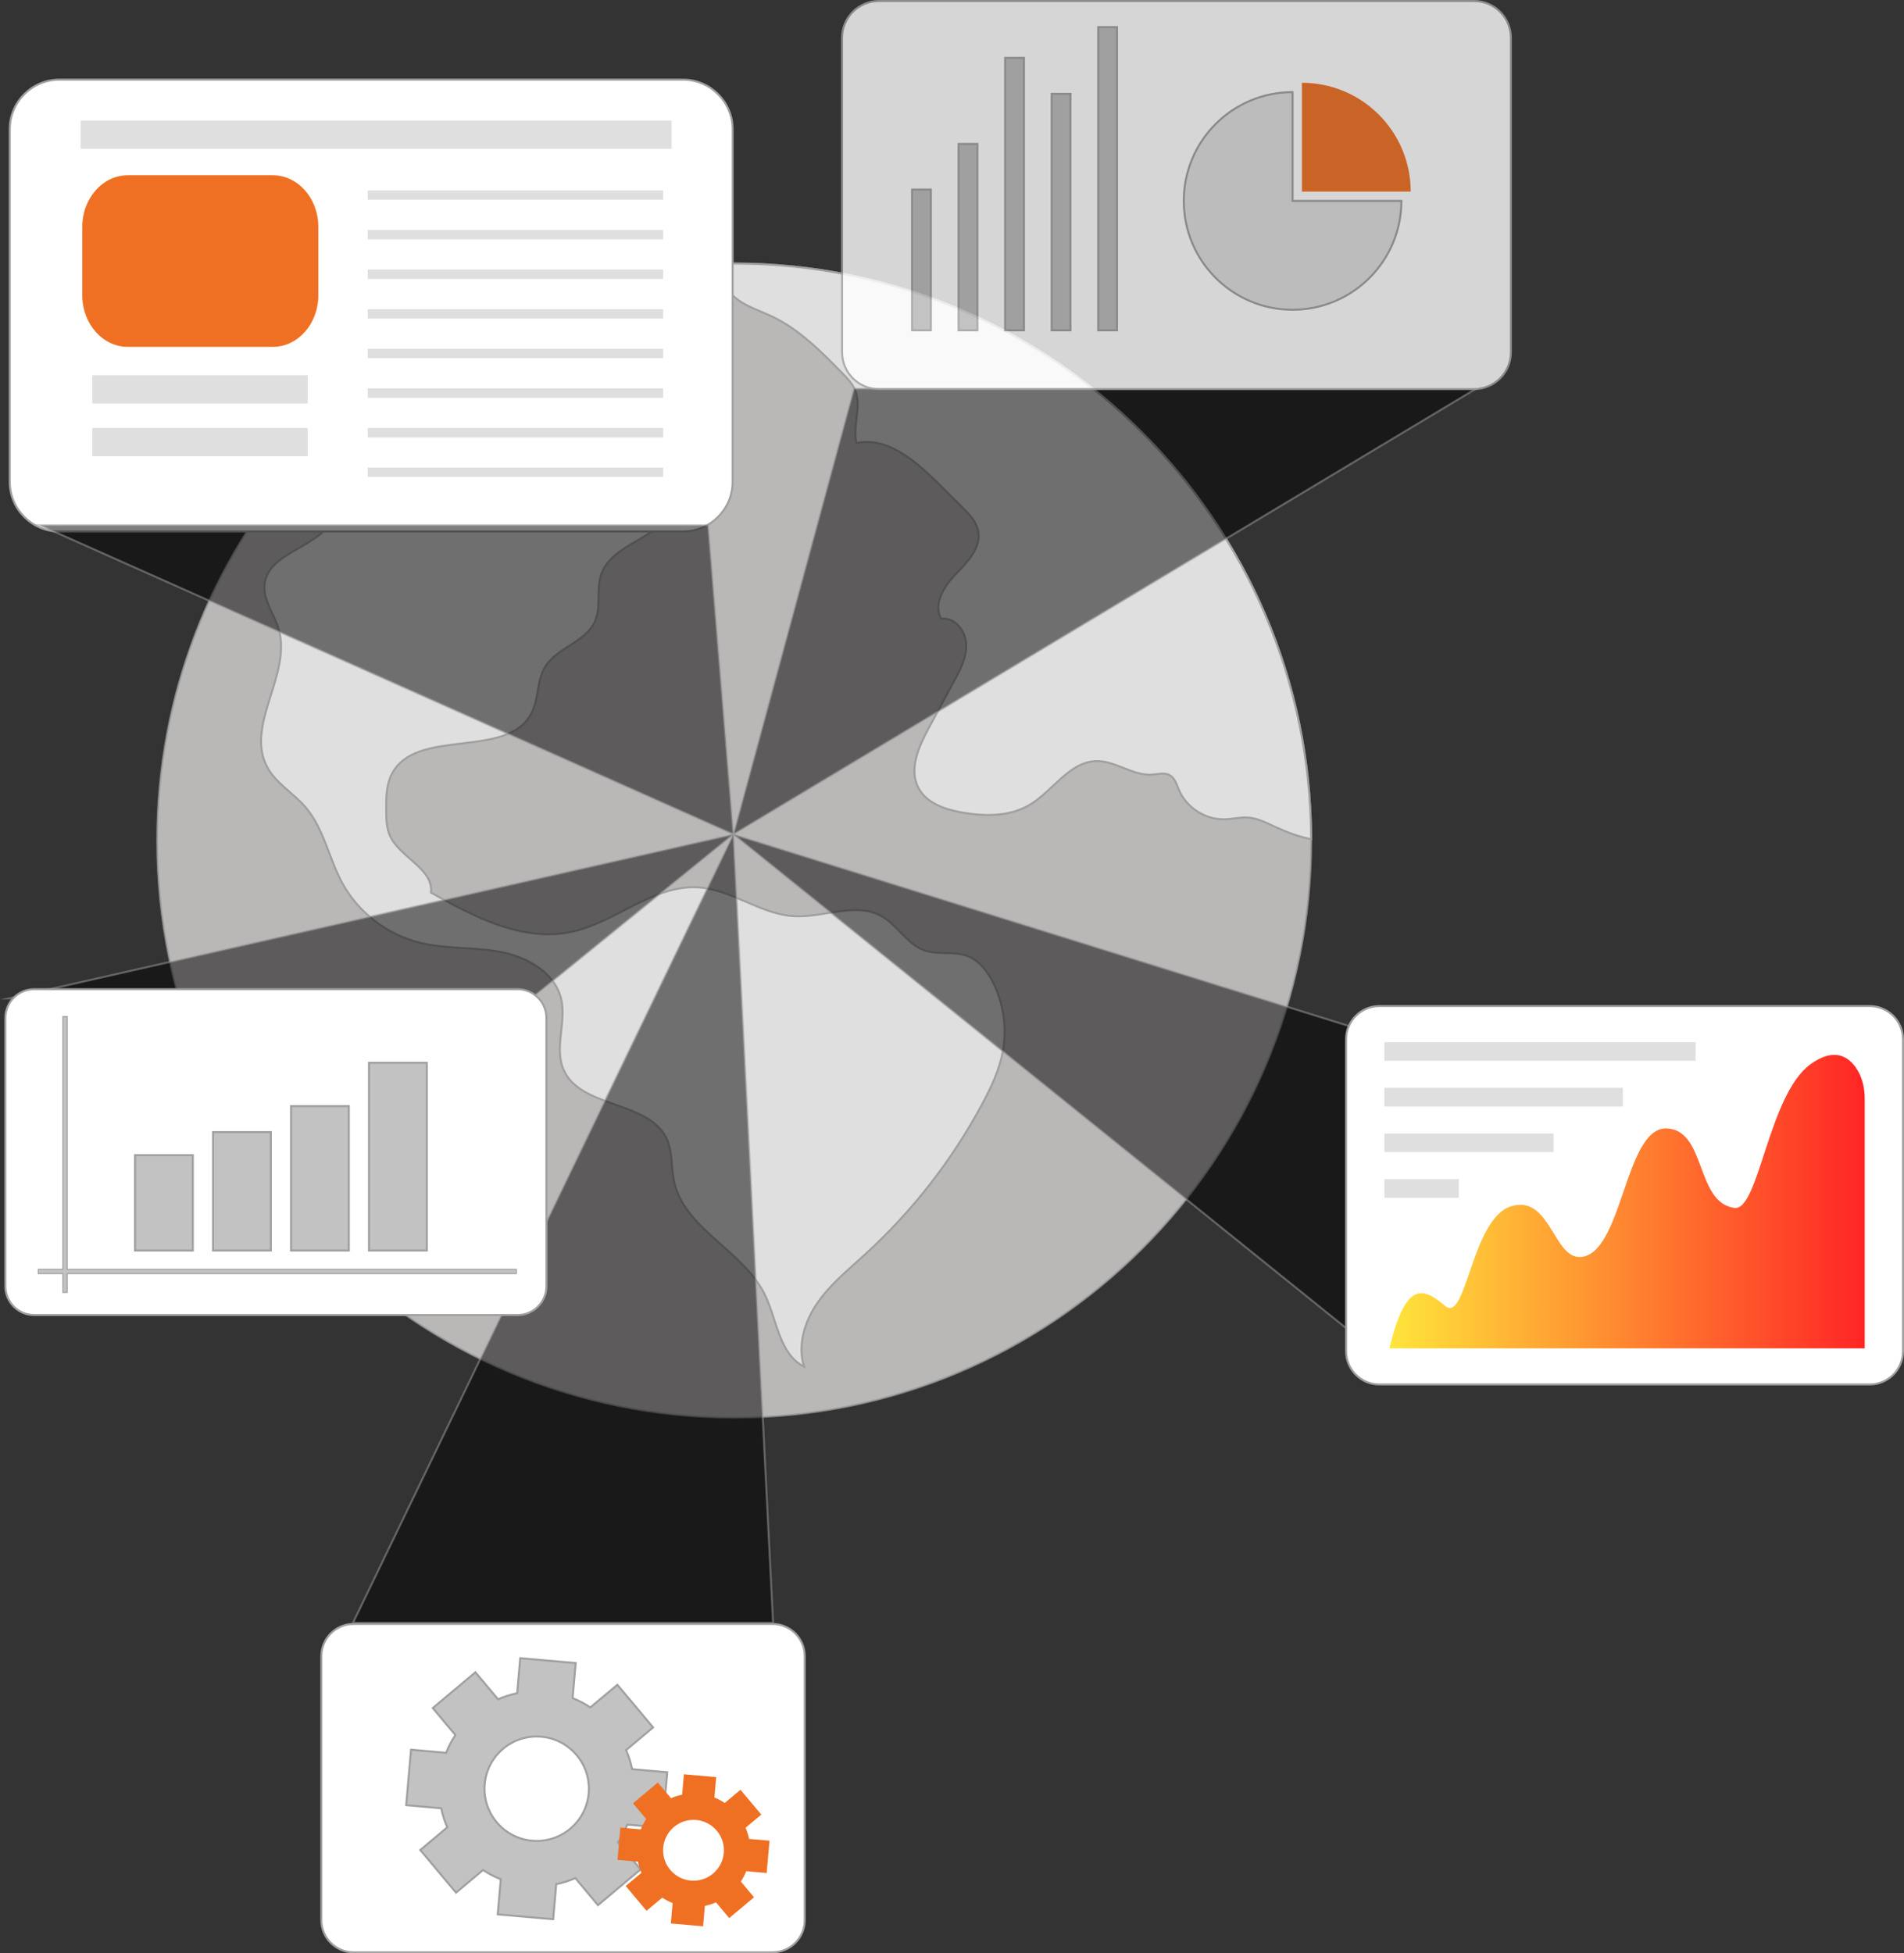
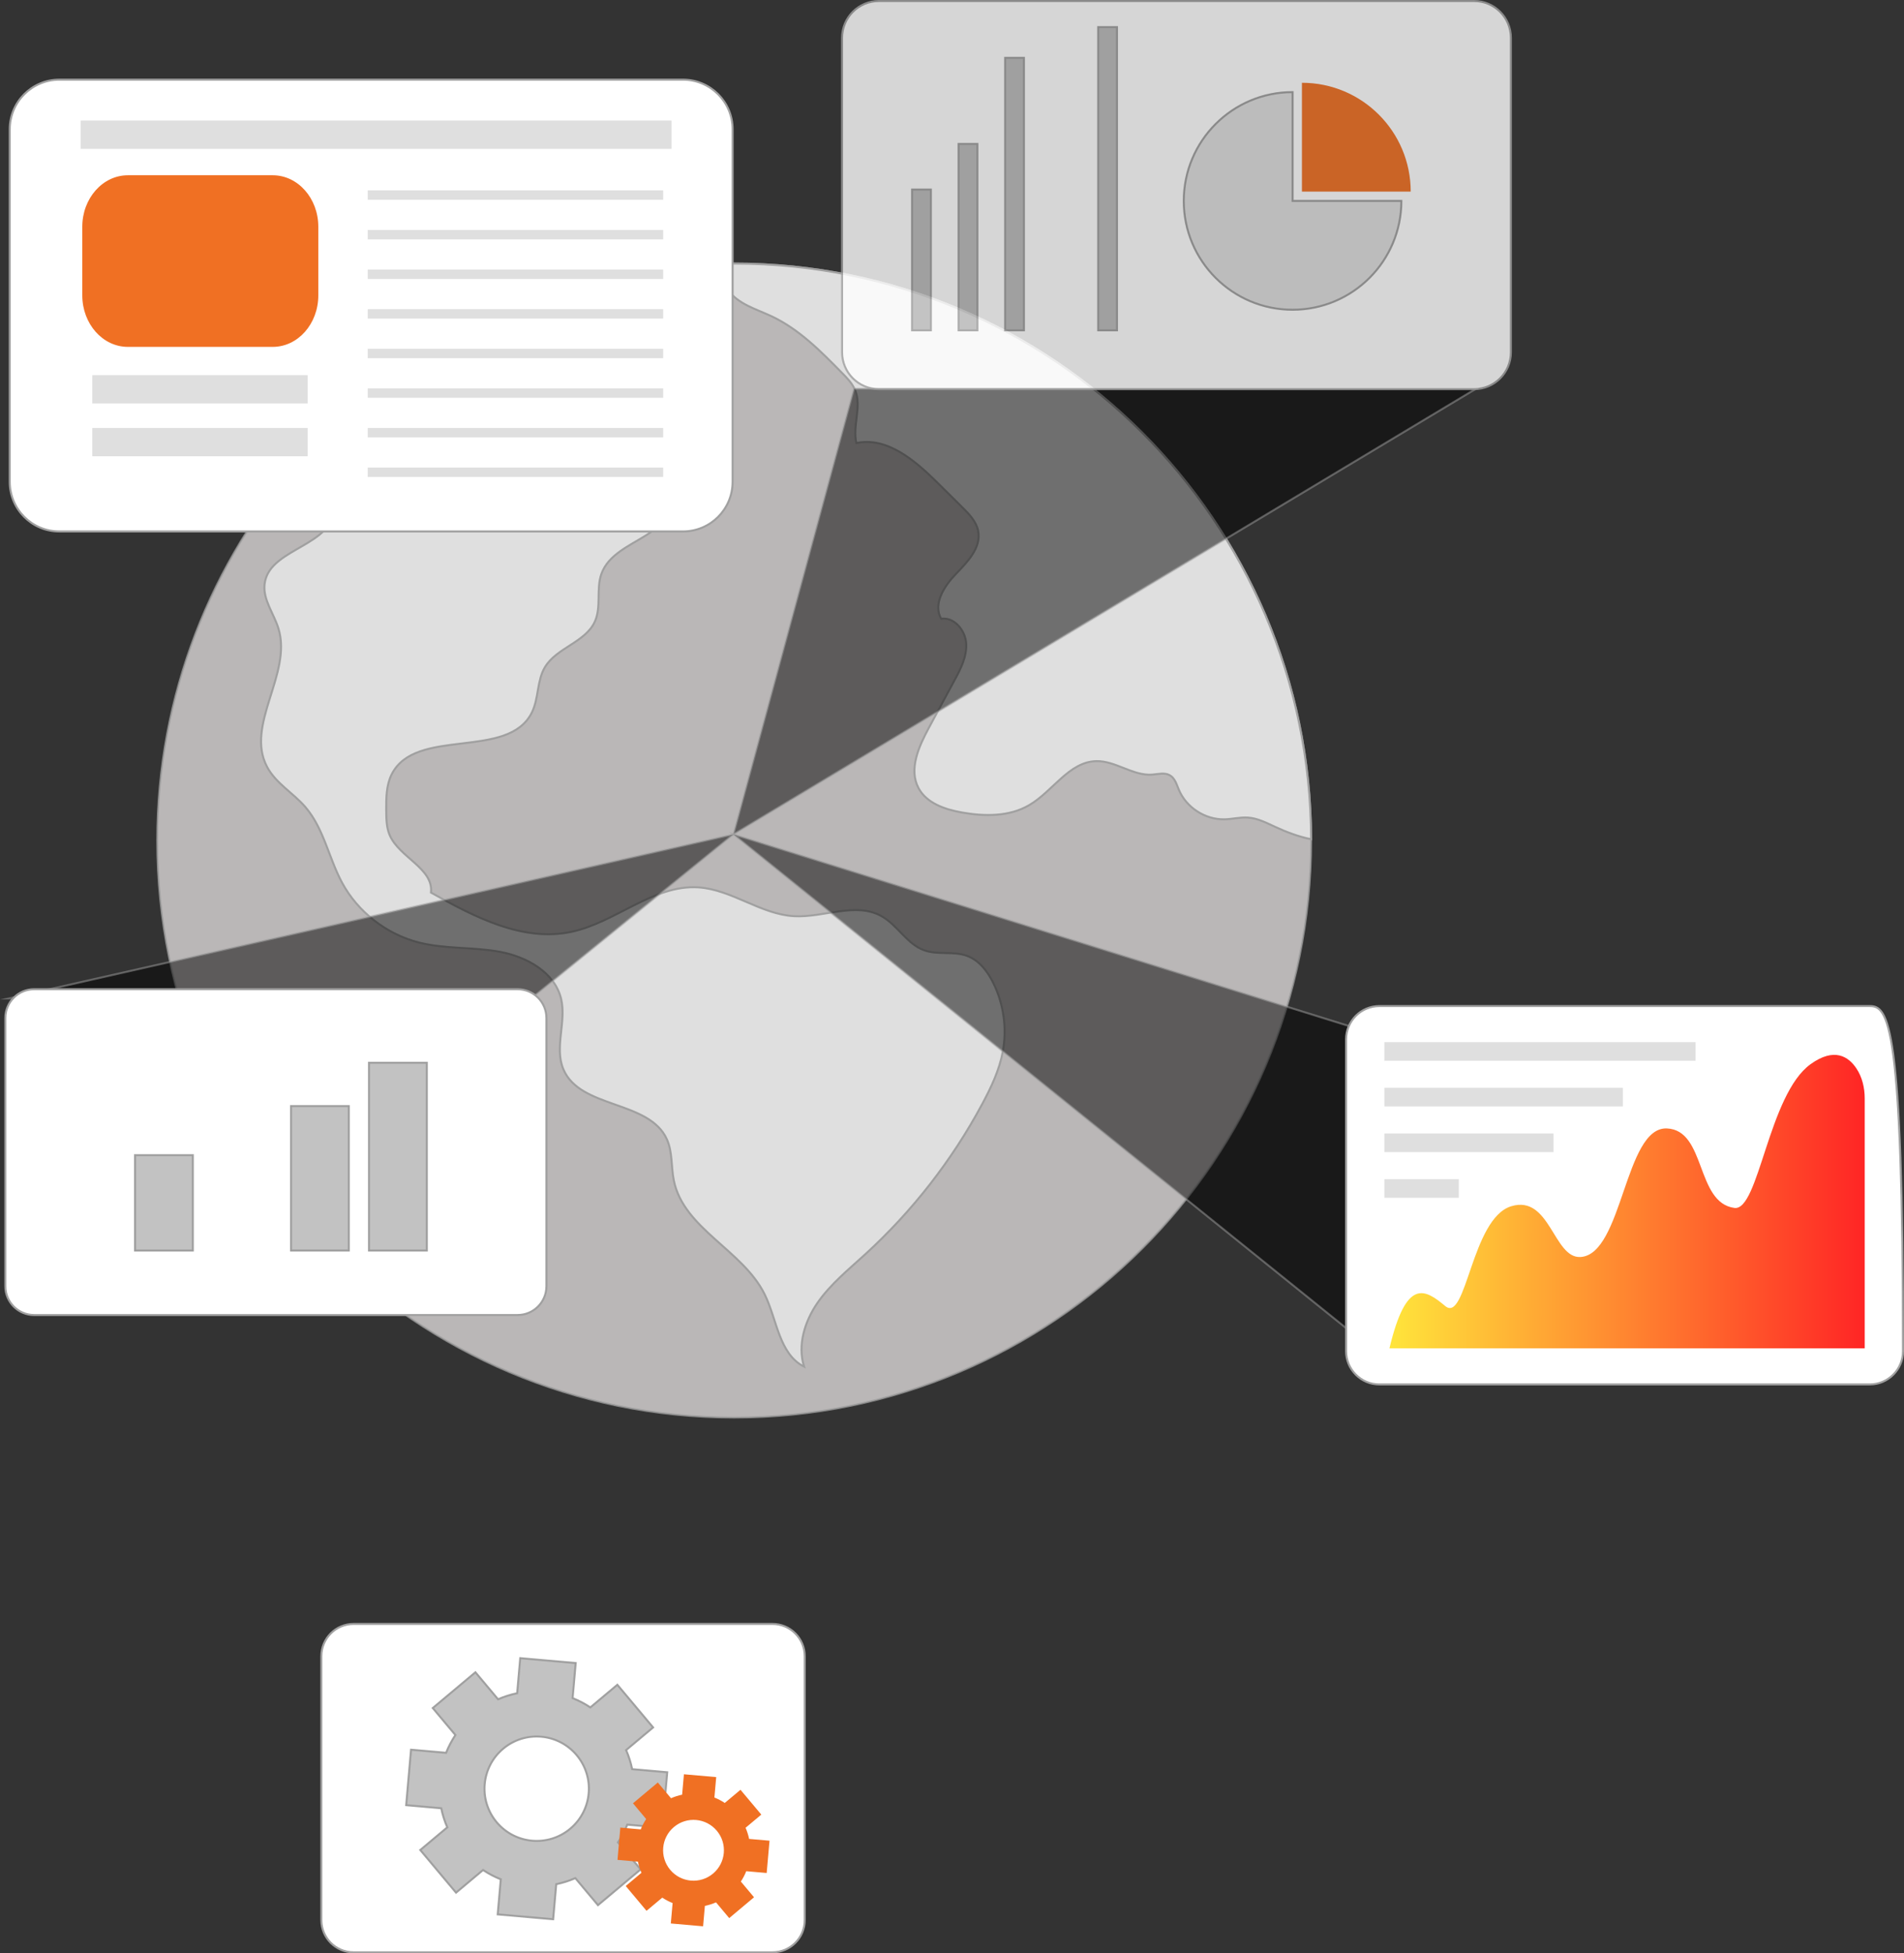
<svg xmlns="http://www.w3.org/2000/svg" version="1.1" id="Layer_1" x="0px" y="0px" width="538.762px" height="552.643px" viewBox="0 0 538.762 552.643" enable-background="new 0 0 538.762 552.643" xml:space="preserve">
  <rect x="0" y="0" width="538.762" height="552.643" fill="#333333" stroke="none" />
  <g>
    <g>
      <g>
        <path opacity="0.75" fill="#E6E3E3" stroke="#A0A0A0" stroke-width="0.567" stroke-miterlimit="10" d="M370.998,237.439v0.385     c0,90.158-73.1,163.232-163.258,163.232S44.504,327.982,44.504,237.824c0-41.264,15.311-78.965,40.559-107.688     c15.182-17.316,33.969-31.369,55.186-41.006c19.576-8.893,41.221-14.055,63.994-14.523c1.174-0.02,2.324-0.043,3.498-0.043     C297.771,74.564,370.785,147.453,370.998,237.439z" />
        <path fill="#DFDFDF" stroke="#A0A0A0" stroke-width="0.567" stroke-miterlimit="10" d="M283.758,297.531     c-0.979,5.246-3.303,10.129-5.82,14.82c-8.549,15.953-19.828,30.408-33.201,42.607c-4.713,4.305-9.744,8.377-13.393,13.623     c-3.625,5.246-5.734,11.984-3.816,18.084c-7.121-3.584-7.633-13.309-11.152-20.449c-6.141-12.496-22.881-18.531-25.695-32.156     c-0.809-3.904-0.34-8.104-1.984-11.729c-4.988-11.09-24.545-8.592-29.277-19.791c-2.623-6.16,0.896-13.391-0.639-19.918     c-1.77-7.482-9.703-11.918-17.295-13.326c-7.57-1.406-15.459-0.744-22.922-2.621c-9.17-2.324-17.275-8.615-21.773-16.934     c-3.773-7.014-5.182-15.373-10.385-21.408c-3.434-3.986-8.379-6.717-10.832-11.365c-6.291-11.816,7.102-26.252,3.242-39.045     c-1.279-4.309-4.479-8.232-3.945-12.689c1.107-9.338,16.248-10.277,19.49-19.107c1.727-4.73-0.852-10.148-4.799-13.283     c-1.385-1.107-2.898-1.984-4.498-2.707c15.182-17.316,33.969-31.369,55.186-41.006c0.129,0.168,0.256,0.383,0.385,0.574     c3.666,5.865,0.172,13.371-2.814,19.596c-4.16,8.658-7.08,19.598-1.367,27.316c3.52,4.758,9.684,7.039,15.59,6.91     c5.906-0.107,11.578-2.344,16.74-5.182c3.453-1.877,6.844-4.094,10.703-4.797c3.861-0.725,8.422,0.533,10.193,4.051     c2.559,5.055-2.047,10.852-6.867,13.861c-4.818,3.006-10.703,5.521-12.623,10.875c-1.559,4.307,0.021,9.34-1.854,13.496     c-2.668,5.932-10.898,7.4-14.182,13.008c-2.24,3.82-1.684,8.723-3.625,12.688c-6.674,13.65-32.904,4.012-39.707,17.574     c-1.535,3.07-1.557,6.676-1.535,10.107c0.021,2.41,0.043,4.883,0.982,7.078c2.729,6.334,12.41,9.381,11.686,16.248     c12.262,6.891,25.951,14.033,39.705,11.111c12.561-2.645,23.201-13.436,36.016-12.582c9.426,0.641,17.572,7.611,26.996,8.146     c8.381,0.471,17.422-4.096,24.736-0.02c4.566,2.535,7.23,7.951,12.137,9.68c3.834,1.365,8.186,0.17,12.002,1.535     c3.457,1.238,5.885,4.393,7.506,7.678C284.018,284.053,284.975,290.984,283.758,297.531z" />
        <path fill="#DFDFDF" stroke="#A0A0A0" stroke-width="0.567" stroke-miterlimit="10" d="M370.998,237.439     c-3.498-0.703-6.91-1.984-10.17-3.496c-2.475-1.131-4.949-2.432-7.658-2.625c-2.238-0.168-4.455,0.449-6.674,0.492     c-5.459,0.127-10.813-3.326-12.922-8.361c-0.639-1.488-1.109-3.283-2.539-4.092c-1.492-0.875-3.346-0.32-5.053-0.191     c-5.461,0.361-10.342-3.945-15.803-3.818c-7.697,0.193-12.262,8.529-18.893,12.41c-5.65,3.346-12.688,3.266-19.148,2.111     c-4.775-0.852-9.959-2.623-12.24-6.91c-2.814-5.309,0.064-11.727,2.922-17.016c2.41-4.434,4.799-8.871,7.186-13.328     c1.791-3.283,3.604-6.803,3.391-10.531c-0.213-3.734-3.391-7.57-7.078-7.018c-2.389-4.137,0.809-9.213,4.135-12.646     c3.307-3.43,7.252-7.484,6.334-12.174c-0.512-2.689-2.557-4.797-4.5-6.719c-2.367-2.324-4.711-4.668-7.057-6.994     c-6.314-6.248-14.225-13.027-22.904-11.174c-1.17-4.881,1.559-10.277-0.338-14.926c-0.768-1.898-2.24-3.412-3.691-4.887     c-6.035-6.16-12.24-12.449-20.045-16.098c-4.348-2.027-9.402-3.41-12.174-7.336c-1.539-2.197-2.051-4.861-1.836-7.506     c1.174-0.02,2.324-0.043,3.498-0.043C297.771,74.564,370.785,147.453,370.998,237.439z" />
      </g>
      <g>
        <path fill="#FFFFFF" stroke="#A0A0A0" stroke-width="0.567" stroke-miterlimit="10" d="M193.262,22.539H16.799     c-7.754,0-14.039,6.287-14.039,14.039v99.746c0,7.754,6.285,14.039,14.039,14.039h176.463c7.756,0,14.041-6.285,14.041-14.039     V36.578C207.303,28.826,201.018,22.539,193.262,22.539z" />
        <path fill="#F07023" d="M77.174,49.586H36.18c-7.123,0-12.896,6.523-12.896,14.566v19.422c0,8.043,5.773,14.568,12.896,14.568     h40.994c7.123,0,12.896-6.525,12.896-14.568V64.152C90.07,56.109,84.297,49.586,77.174,49.586z" />
        <rect x="22.813" y="34.113" fill="#DFDFDF" width="167.199" height="8.004" />
        <rect x="104.049" y="53.855" fill="#DFDFDF" width="83.6" height="2.67" />
        <rect x="104.049" y="65.061" fill="#DFDFDF" width="83.6" height="2.668" />
        <rect x="104.049" y="76.264" fill="#DFDFDF" width="83.6" height="2.672" />
        <rect x="104.049" y="87.471" fill="#DFDFDF" width="83.6" height="2.668" />
        <rect x="104.049" y="98.676" fill="#DFDFDF" width="83.6" height="2.666" />
        <rect x="104.049" y="109.881" fill="#DFDFDF" width="83.6" height="2.666" />
        <rect x="104.049" y="121.084" fill="#DFDFDF" width="83.6" height="2.668" />
        <rect x="104.049" y="132.289" fill="#DFDFDF" width="83.6" height="2.666" />
        <rect x="26.117" y="106.143" fill="#DFDFDF" width="60.93" height="8.006" />
        <rect x="26.117" y="121.084" fill="#DFDFDF" width="60.93" height="8.006" />
      </g>
      <polygon opacity="0.5" stroke="#A0A0A0" stroke-width="0.567" stroke-miterlimit="10" points="207.527,236.055 241.645,109.977     417.662,109.977   " />
-       <polygon opacity="0.5" stroke="#A0A0A0" stroke-width="0.567" stroke-miterlimit="10" points="207.527,236.055 200.377,148.578     11.225,148.578   " />
      <polygon opacity="0.5" stroke="#A0A0A0" stroke-width="0.567" stroke-miterlimit="10" points="207.527,236.055 2.535,282.482     150.299,282.482   " />
      <polygon opacity="0.5" stroke="#A0A0A0" stroke-width="0.567" stroke-miterlimit="10" points="207.527,236.055 385.291,379.289     385.291,291.414   " />
-       <polygon opacity="0.5" stroke="#A0A0A0" stroke-width="0.567" stroke-miterlimit="10" points="207.527,236.055 218.748,459.133     99.891,459.133   " />
      <g>
        <path fill="#FFFFFF" stroke="#A0A0A0" stroke-width="0.567" stroke-miterlimit="10" d="M218.58,459.457H100.053     c-5.039,0-9.123,4.082-9.123,9.123v74.658c0,5.041,4.084,9.121,9.123,9.121H218.58c5.043,0,9.127-4.08,9.127-9.121V468.58     C227.707,463.539,223.623,459.457,218.58,459.457z" />
        <path fill="#FFFFFF" stroke="#A0A0A0" stroke-width="0.567" stroke-miterlimit="10" d="M163.416,484.756" />
      </g>
      <g>
-         <path fill="#FFFFFF" stroke="#A0A0A0" stroke-width="0.567" stroke-miterlimit="10" d="M529.064,284.646H390.309     c-5.201,0-9.414,4.217-9.414,9.416v88.213c0,5.199,4.213,9.414,9.414,9.414h138.756c5.199,0,9.414-4.215,9.414-9.414v-88.213     C538.479,288.863,534.264,284.646,529.064,284.646z" />
+         <path fill="#FFFFFF" stroke="#A0A0A0" stroke-width="0.567" stroke-miterlimit="10" d="M529.064,284.646H390.309     c-5.201,0-9.414,4.217-9.414,9.416v88.213c0,5.199,4.213,9.414,9.414,9.414h138.756c5.199,0,9.414-4.215,9.414-9.414C538.479,288.863,534.264,284.646,529.064,284.646z" />
        <g>
          <linearGradient id="SVGID_2_" gradientUnits="userSpaceOnUse" x1="393.162" y1="339.963" x2="527.646" y2="339.963">
            <stop offset="0" style="stop-color:#FFE53B" />
            <stop offset="5.208300e-004" style="stop-color:#FFE53B" />
            <stop offset="1" style="stop-color:#FF2525" />
          </linearGradient>
          <path fill="url(#SVGID_2_)" d="M512.33,301.078c-11.961,8.613-14.627,41.58-21.535,40.68      c-11.008-1.438-7.98-22.047-19.145-22.494c-11.965-0.48-12.455,35.625-24.408,36.375c-7.656,0.475-8.615-17.711-19.625-14.359      c-11.26,3.43-12.678,33.225-18.664,28.238c-5.742-4.789-11.008-8.135-15.791,11.963h134.484v-70.715      c0-2.994-0.701-6.008-2.363-8.496C523.064,298.955,519.061,296.229,512.33,301.078z" />
          <g>
            <rect x="391.727" y="294.855" fill="#DFDFDF" width="88.061" height="5.264" />
            <rect x="391.727" y="307.775" fill="#DFDFDF" width="67.482" height="5.266" />
            <rect x="391.727" y="320.699" fill="#DFDFDF" width="47.859" height="5.264" />
            <rect x="391.727" y="333.623" fill="#DFDFDF" width="21.059" height="5.264" />
          </g>
        </g>
      </g>
      <g>
        <path fill="#FFFFFF" stroke="#A0A0A0" stroke-width="0.567" stroke-miterlimit="10" d="M146.473,279.875H9.66     c-4.5,0-8.145,3.648-8.145,8.146v75.885c0,4.498,3.645,8.146,8.145,8.146h136.813c4.498,0,8.145-3.648,8.145-8.146v-75.885     C154.617,283.523,150.971,279.875,146.473,279.875z" />
        <rect x="104.418" y="300.682" fill="#C2C2C2" stroke="#A0A0A0" stroke-width="0.567" stroke-miterlimit="10" width="16.348" height="53.125" />
        <rect x="82.352" y="312.941" fill="#C2C2C2" stroke="#A0A0A0" stroke-width="0.567" stroke-miterlimit="10" width="16.346" height="40.865" />
-         <rect x="60.283" y="320.299" fill="#C2C2C2" stroke="#A0A0A0" stroke-width="0.567" stroke-miterlimit="10" width="16.346" height="33.508" />
        <rect x="38.215" y="326.838" fill="#C2C2C2" stroke="#A0A0A0" stroke-width="0.567" stroke-miterlimit="10" width="16.346" height="26.969" />
-         <polygon fill="#C2C2C2" stroke="#A0A0A0" stroke-width="0.283" stroke-miterlimit="10" points="146.104,360.346 19.006,360.346      19.006,365.66 17.781,365.66 17.781,360.346 10.834,360.346 10.834,359.123 17.781,359.123 17.781,287.605 19.006,287.605      19.006,359.123 146.104,359.123    " />
      </g>
      <g opacity="0.8">
        <path fill="#FFFFFF" stroke="#A0A0A0" stroke-width="0.567" stroke-miterlimit="10" d="M417.107,0.283H248.703     c-5.758,0-10.424,4.668-10.424,10.422v88.967c0,5.758,4.666,10.424,10.424,10.424h168.404c5.756,0,10.422-4.666,10.422-10.424     V10.705C427.529,4.951,422.863,0.283,417.107,0.283z" />
        <rect x="258.09" y="53.637" fill="#BBBBBB" stroke="#A0A0A0" stroke-width="0.567" stroke-miterlimit="10" width="5.309" height="39.818" />
        <rect x="271.254" y="40.721" fill="#BBBBBB" stroke="#A0A0A0" stroke-width="0.567" stroke-miterlimit="10" width="5.309" height="52.734" />
        <rect x="284.42" y="16.373" fill="#BBBBBB" stroke="#A0A0A0" stroke-width="0.567" stroke-miterlimit="10" width="5.311" height="77.082" />
-         <rect x="297.588" y="26.557" fill="#BBBBBB" stroke="#A0A0A0" stroke-width="0.567" stroke-miterlimit="10" width="5.309" height="66.898" />
        <rect x="310.752" y="7.678" fill="#BBBBBB" stroke="#A0A0A0" stroke-width="0.567" stroke-miterlimit="10" width="5.311" height="85.777" />
        <g>
          <path fill="#DFDFDF" stroke="#A0A0A0" stroke-width="0.567" stroke-miterlimit="10" d="M365.754,26.064      c-17.002,0-30.787,13.783-30.787,30.787c0,17,13.785,30.781,30.787,30.781c17,0,30.781-13.781,30.781-30.781h-30.781V26.064z" />
          <path fill="#F07023" d="M368.398,23.42v30.785h30.779C399.178,37.203,385.4,23.42,368.398,23.42z" />
        </g>
      </g>
      <path fill="#C2C2C2" stroke="#A0A0A0" stroke-width="0.567" stroke-miterlimit="10" d="M118.93,523.412l10.113,12.063    l7.641-6.406c1.596,1.053,3.277,1.939,5.023,2.631l-0.869,9.922l15.68,1.381l0.871-9.92c1.844-0.377,3.652-0.955,5.41-1.717    l6.406,7.643l12.063-10.111l-6.408-7.645c1.059-1.596,1.941-3.277,2.633-5.023l9.922,0.871l1.379-15.68l-9.924-0.873    c-0.373-1.842-0.953-3.652-1.711-5.406l7.641-6.406l-10.113-12.063l-7.639,6.404c-1.598-1.053-3.281-1.941-5.027-2.631l0.873-9.92    l-15.682-1.383l-0.873,9.922c-1.842,0.375-3.65,0.955-5.406,1.715l-6.406-7.641l-12.061,10.113l6.402,7.639    c-1.055,1.602-1.941,3.279-2.633,5.027l-9.922-0.873l-1.375,15.68l9.92,0.875c0.375,1.84,0.953,3.65,1.715,5.408L118.93,523.412z     M140.545,515.563c-5.242-6.254-4.424-15.566,1.83-20.811c6.252-5.24,15.568-4.424,20.811,1.83c5.24,6.25,4.422,15.57-1.83,20.813    C155.102,522.637,145.785,521.814,140.545,515.563z" />
      <path fill="#F07023" d="M177.055,533.598l5.889,7.025l4.453-3.732c0.93,0.615,1.908,1.129,2.926,1.531l-0.508,5.777l9.133,0.803    l0.508-5.775c1.074-0.223,2.127-0.557,3.152-0.998l3.73,4.451l7.027-5.891l-3.73-4.451c0.611-0.93,1.129-1.912,1.529-2.928    l5.777,0.506l0.807-9.135l-5.779-0.504c-0.219-1.074-0.555-2.127-0.998-3.15l4.451-3.73l-5.891-7.025l-4.449,3.73    c-0.932-0.615-1.912-1.135-2.932-1.535l0.512-5.779l-9.135-0.801l-0.51,5.775c-1.07,0.219-2.129,0.559-3.146,1l-3.732-4.451    l-7.027,5.891l3.732,4.453c-0.617,0.928-1.131,1.906-1.535,2.924l-5.775-0.508l-0.803,9.133l5.775,0.508    c0.219,1.072,0.557,2.131,1.002,3.154L177.055,533.598z M189.645,529.023c-3.053-3.643-2.576-9.07,1.064-12.123    c3.643-3.053,9.07-2.574,12.125,1.066c3.053,3.643,2.572,9.068-1.07,12.121C198.123,533.141,192.697,532.666,189.645,529.023z" />
    </g>
  </g>
</svg>